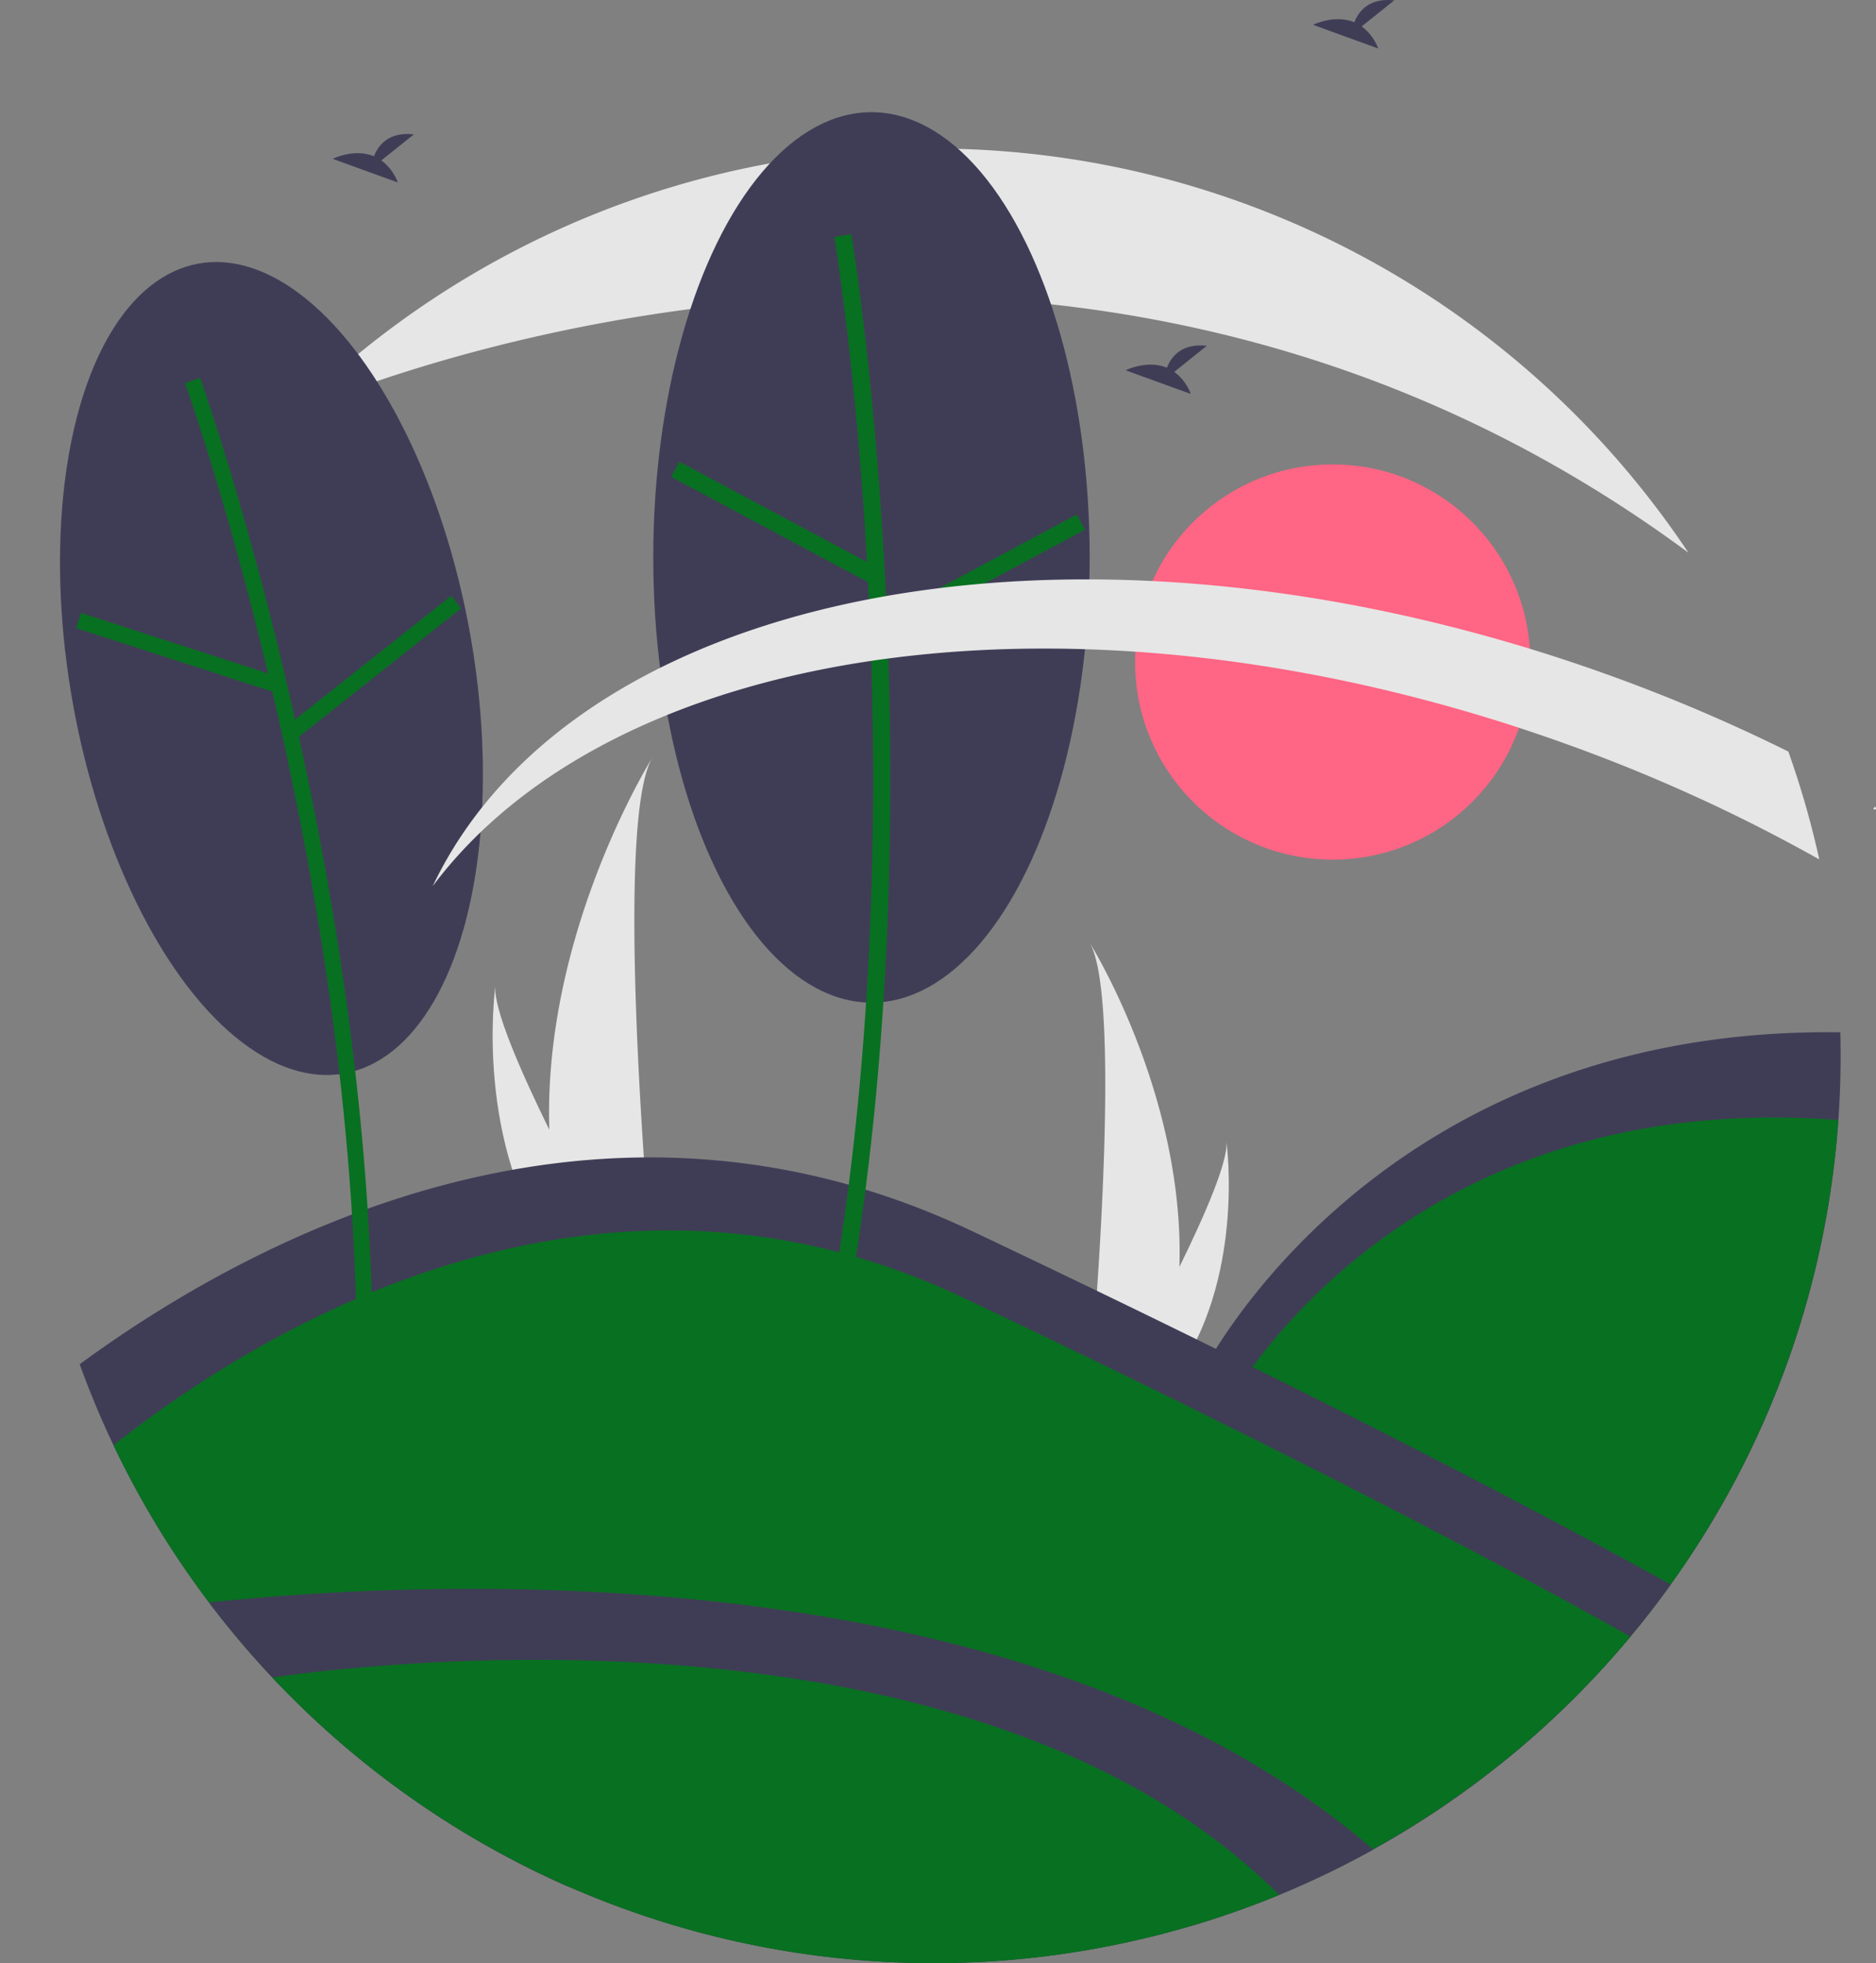
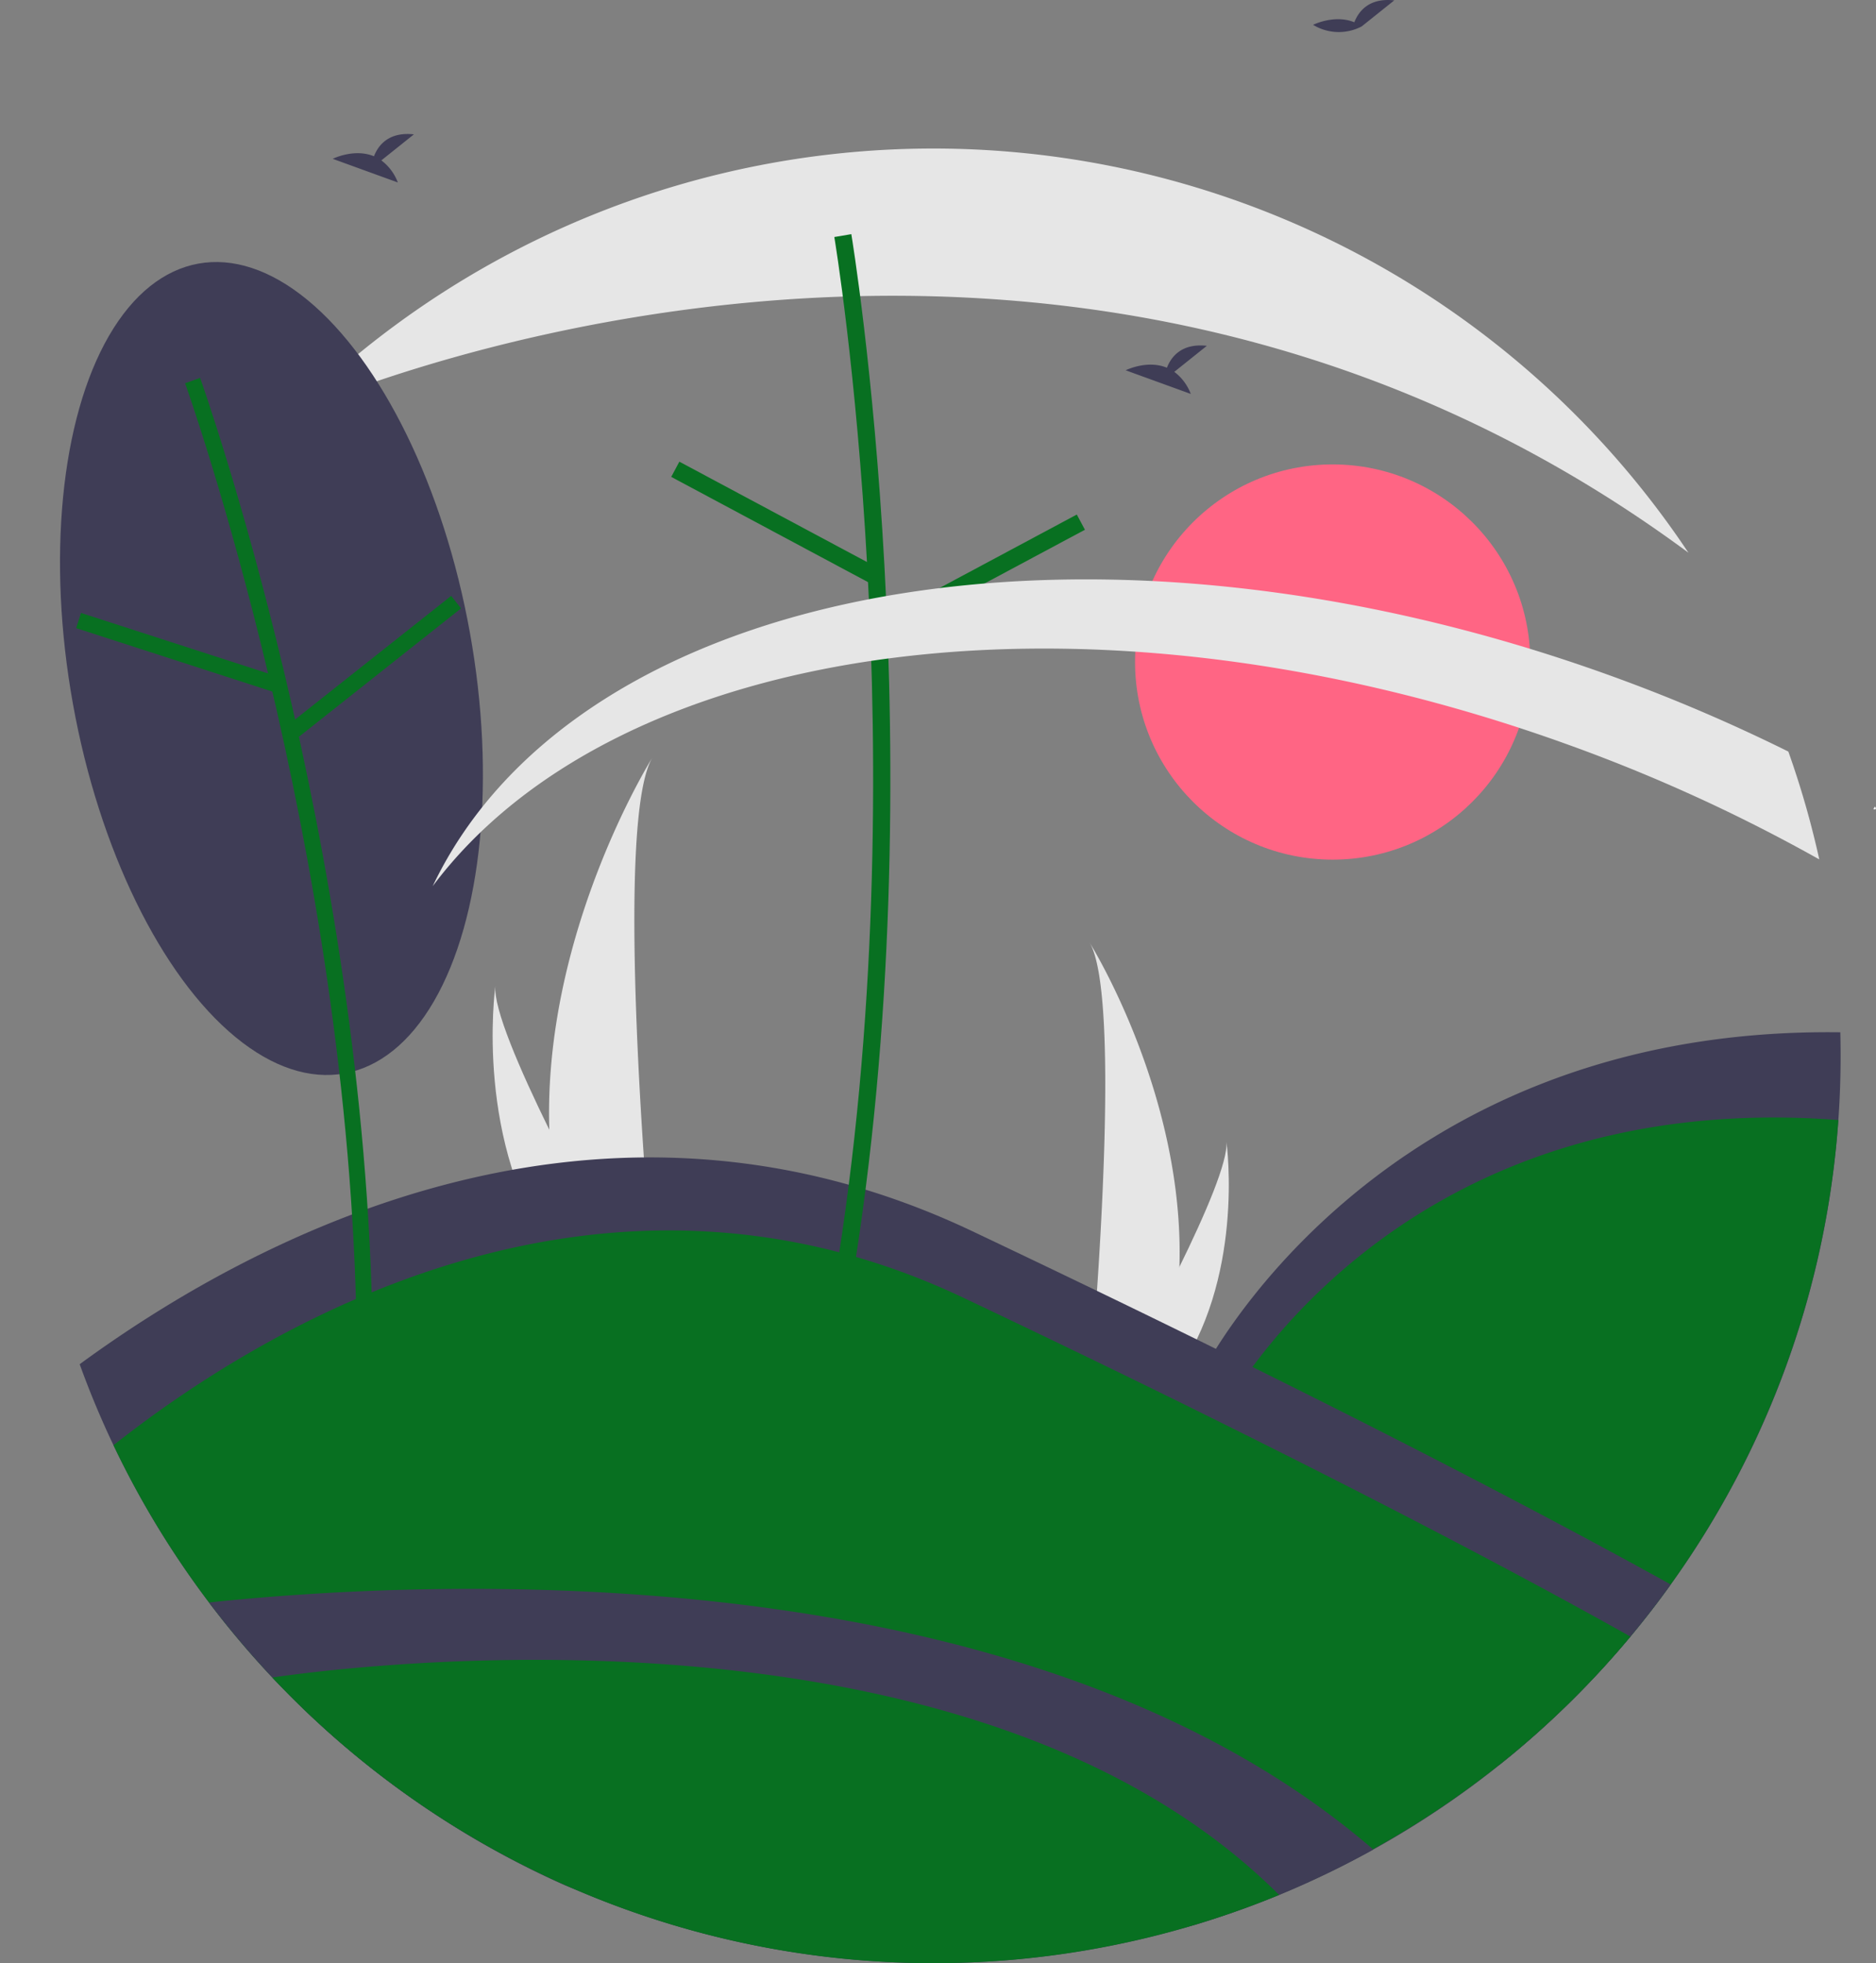
<svg xmlns="http://www.w3.org/2000/svg" width="326.8" height="342" viewBox="0 0 326.8 342">
  <rect x="0" y="0" width="326.8" height="342" fill="#808080" stroke="none" />
  <g id="undraw_nature_m5ll" transform="translate(22.862)">
    <circle id="Elipse_124" data-name="Elipse 124" cx="34.424" cy="34.424" r="34.424" transform="translate(174.864 80.904)" fill="#ff6584" />
    <path id="Trazado_571" data-name="Trazado 571" d="M945.522,383.733c.076-.014.133-.067.221-.053a2.932,2.932,0,0,0-.151-.436l-.319.435Z" transform="translate(-641.806 -242.739)" fill="#fff" />
    <path id="Trazado_572" data-name="Trazado 572" d="M440.276,429.47a80,80,0,0,0,3.737,22.115c.052.166.107.33.161.5H458.12c-.015-.149-.03-.315-.045-.5-.93-10.69-6.291-75.755.119-86.881C457.634,365.606,439.194,395.5,440.276,429.47Z" transform="translate(-367.448 -232.667)" fill="#e6e6e6" />
    <path id="Trazado_573" data-name="Trazado 573" d="M429.637,498.787c.117.166.238.332.362.5h10.462c-.079-.141-.171-.307-.278-.5-1.728-3.12-6.844-12.446-11.593-22.115-5.1-10.39-9.785-21.175-9.391-25.078C419.078,452.475,415.547,479.311,429.637,498.787Z" transform="translate(-355.763 -279.869)" fill="#e6e6e6" />
    <path id="Trazado_574" data-name="Trazado 574" d="M662.057,491.675a69.745,69.745,0,0,1-3.258,19.28c-.045.145-.093.287-.141.432H646.5c.013-.13.026-.275.039-.432.811-9.32,5.485-66.044-.1-75.744C646.923,436,663,462.062,662.057,491.675Z" transform="translate(-479.466 -270.969)" fill="#e6e6e6" />
    <path id="Trazado_575" data-name="Trazado 575" d="M667.415,552.107c-.1.145-.208.29-.316.432h-9.121c.069-.123.149-.268.242-.432,1.507-2.72,5.967-10.851,10.107-19.28,4.449-9.058,8.531-18.461,8.187-21.863C676.621,511.731,679.7,535.127,667.415,552.107Z" transform="translate(-485.737 -312.121)" fill="#e6e6e6" />
    <path id="Trazado_576" data-name="Trazado 576" d="M366.2,131.337l5.67-4.535c-4.4-.486-6.215,1.916-6.955,3.818-3.441-1.429-7.187.444-7.187.444l11.345,4.119A8.585,8.585,0,0,0,366.2,131.337Z" transform="translate(-322.632 -103.396)" fill="#3f3d56" />
-     <path id="Trazado_577" data-name="Trazado 577" d="M740.089,80.232l5.67-4.535c-4.4-.486-6.215,1.916-6.955,3.818-3.441-1.429-7.187.444-7.187.444l11.345,4.119A8.585,8.585,0,0,0,740.089,80.232Z" transform="translate(-525.74 -75.633)" fill="#3f3d56" />
+     <path id="Trazado_577" data-name="Trazado 577" d="M740.089,80.232l5.67-4.535c-4.4-.486-6.215,1.916-6.955,3.818-3.441-1.429-7.187.444-7.187.444A8.585,8.585,0,0,0,740.089,80.232Z" transform="translate(-525.74 -75.633)" fill="#3f3d56" />
    <path id="Trazado_578" data-name="Trazado 578" d="M800.325,473.427q0,5.636-.393,11.181a157.179,157.179,0,0,1-29.2,80.911q-3.346,4.669-7.025,9.076a158.739,158.739,0,0,1-21.081,20.94l-33.6-19.719-20.092-46.894s29.978-60.7,111.34-59.6Q800.322,471.369,800.325,473.427Z" transform="translate(-502.552 -289.493)" fill="#3f3d56" />
    <path id="Trazado_579" data-name="Trazado 579" d="M803.392,502.284a158.075,158.075,0,0,1-59.054,112.349l-31.219-18.318L695.3,554.725S724.173,496.267,803.392,502.284Z" transform="translate(-506.012 -307.169)" fill="#087021" />
    <path id="Trazado_580" data-name="Trazado 580" d="M538.391,591.461q-3.346,4.669-7.025,9.076a158.117,158.117,0,0,1-61.2,45q-7.214,2.975-14.768,5.246a173.04,173.04,0,0,1-109.735-6.967,158.63,158.63,0,0,1-78.55-76.62q-3.273-6.88-5.886-14.109c30.385-22.259,90.259-54.133,155.515-23.161q27.076,12.851,48.354,23.428C501.091,571.2,525.048,584.062,538.391,591.461Z" transform="translate(-270.208 -315.435)" fill="#3f3d56" />
    <path id="Trazado_581" data-name="Trazado 581" d="M538.366,615.663a158.168,158.168,0,0,1-264.251-33.338c25.377-20.068,83.908-56.131,148.14-25.648q24.778,11.76,44.242,21.44C504.324,596.866,527.626,609.608,538.366,615.663Z" transform="translate(-277.208 -330.561)" fill="#087021" />
    <path id="Trazado_582" data-name="Trazado 582" d="M513.366,727.017a159.677,159.677,0,0,1-16.407,7.908,158.229,158.229,0,0,1-186.414-50.948C348.294,680,452.643,674.629,513.366,727.017Z" transform="translate(-296.998 -404.819)" fill="#3f3d56" />
    <path id="Trazado_583" data-name="Trazado 583" d="M510.083,749.633A158.231,158.231,0,0,1,334.7,711.757C348.435,709.74,456.235,695.888,510.083,749.633Z" transform="translate(-310.123 -419.527)" fill="#087021" />
    <path id="Trazado_584" data-name="Trazado 584" d="M585.559,202.689v0c-112.863-83.447-242.172-24.713-243.17-24.262v0a158.082,158.082,0,0,1,243.17,24.262Z" transform="translate(-314.297 -106.405)" fill="#e6e6e6" />
    <ellipse id="Elipse_125" data-name="Elipse 125" cx="35.128" cy="71.675" rx="35.128" ry="71.675" transform="translate(-22.862 52.155) rotate(-10.221)" fill="#3f3d56" />
    <path id="Trazado_585" data-name="Trazado 585" d="M334.1,386.415c-1.132-85.569-29.762-165.869-30.051-166.67l-2.611.942c.288.8,28.76,80.677,29.886,165.766Z" transform="translate(-292.054 -153.92)" fill="#087021" />
    <rect id="Rectángulo_465" data-name="Rectángulo 465" width="2.776" height="36.024" transform="translate(-9.599 109.422) rotate(-72.079)" fill="#087021" />
    <rect id="Rectángulo_466" data-name="Rectángulo 466" width="36.025" height="2.776" transform="translate(27.49 126.171) rotate(-38.378)" fill="#087021" />
-     <ellipse id="Elipse_126" data-name="Elipse 126" cx="38.012" cy="77.559" rx="38.012" ry="77.559" transform="translate(90.937 19.544)" fill="#3f3d56" />
    <path id="Trazado_586" data-name="Trazado 586" d="M551.988,348.2c15.224-91.341.153-182.352,0-183.26l-2.961.5c.153.9,15.137,91.437,0,182.266Z" transform="translate(-426.55 -124.15)" fill="#087021" />
    <rect id="Rectángulo_467" data-name="Rectángulo 467" width="3.004" height="38.981" transform="translate(94.065 83.075) rotate(-61.858)" fill="#087021" />
    <rect id="Rectángulo_468" data-name="Rectángulo 468" width="38.982" height="3.004" transform="translate(130.347 108.032) rotate(-28.158)" fill="#087021" />
    <path id="Trazado_587" data-name="Trazado 587" d="M637.4,345.386a289.775,289.775,0,0,0-43.563-19.918c-83.2-30.1-165.692-18.5-197.983,24.582,25.13-52.78,114.8-69.377,205.284-36.635A295.488,295.488,0,0,1,632.01,326.6,156.894,156.894,0,0,1,637.4,345.386Z" transform="translate(-343.342 -195.672)" fill="#e6e6e6" />
    <path id="Trazado_588" data-name="Trazado 588" d="M668.607,211.987l5.67-4.535c-4.4-.486-6.215,1.916-6.955,3.818-3.441-1.429-7.187.444-7.187.444l11.345,4.119A8.585,8.585,0,0,0,668.607,211.987Z" transform="translate(-486.908 -147.208)" fill="#3f3d56" />
  </g>
</svg>